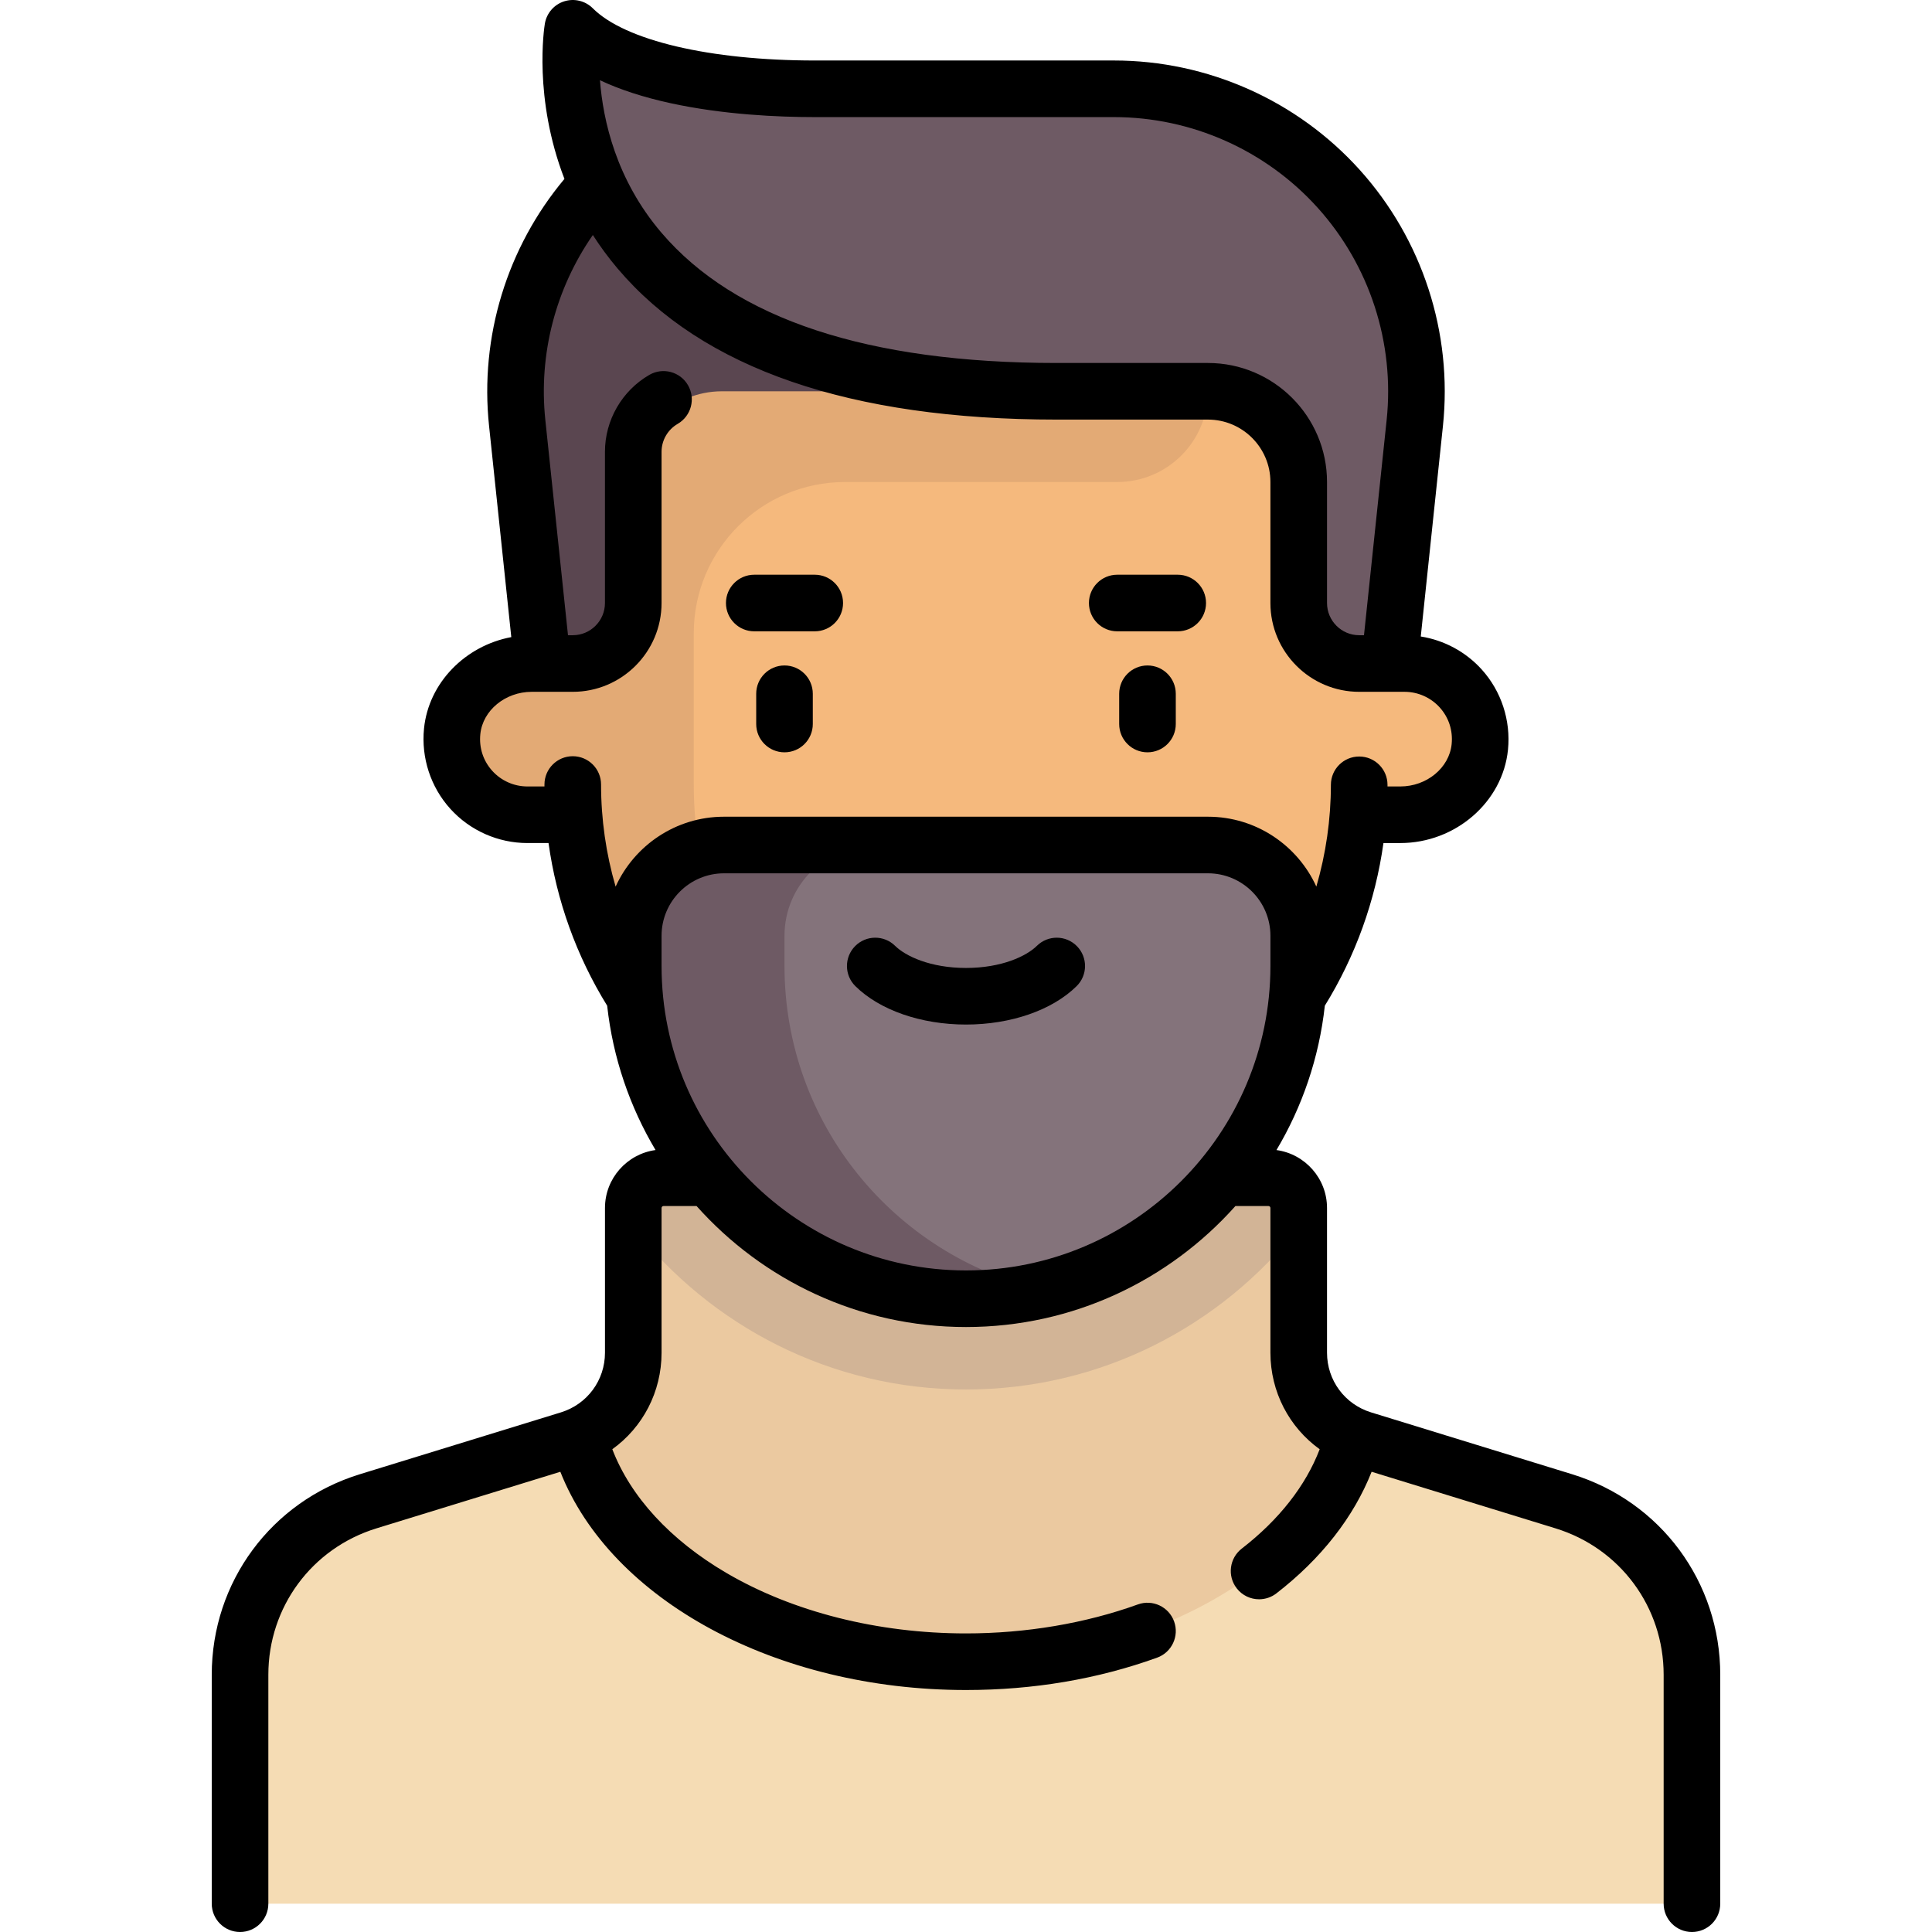
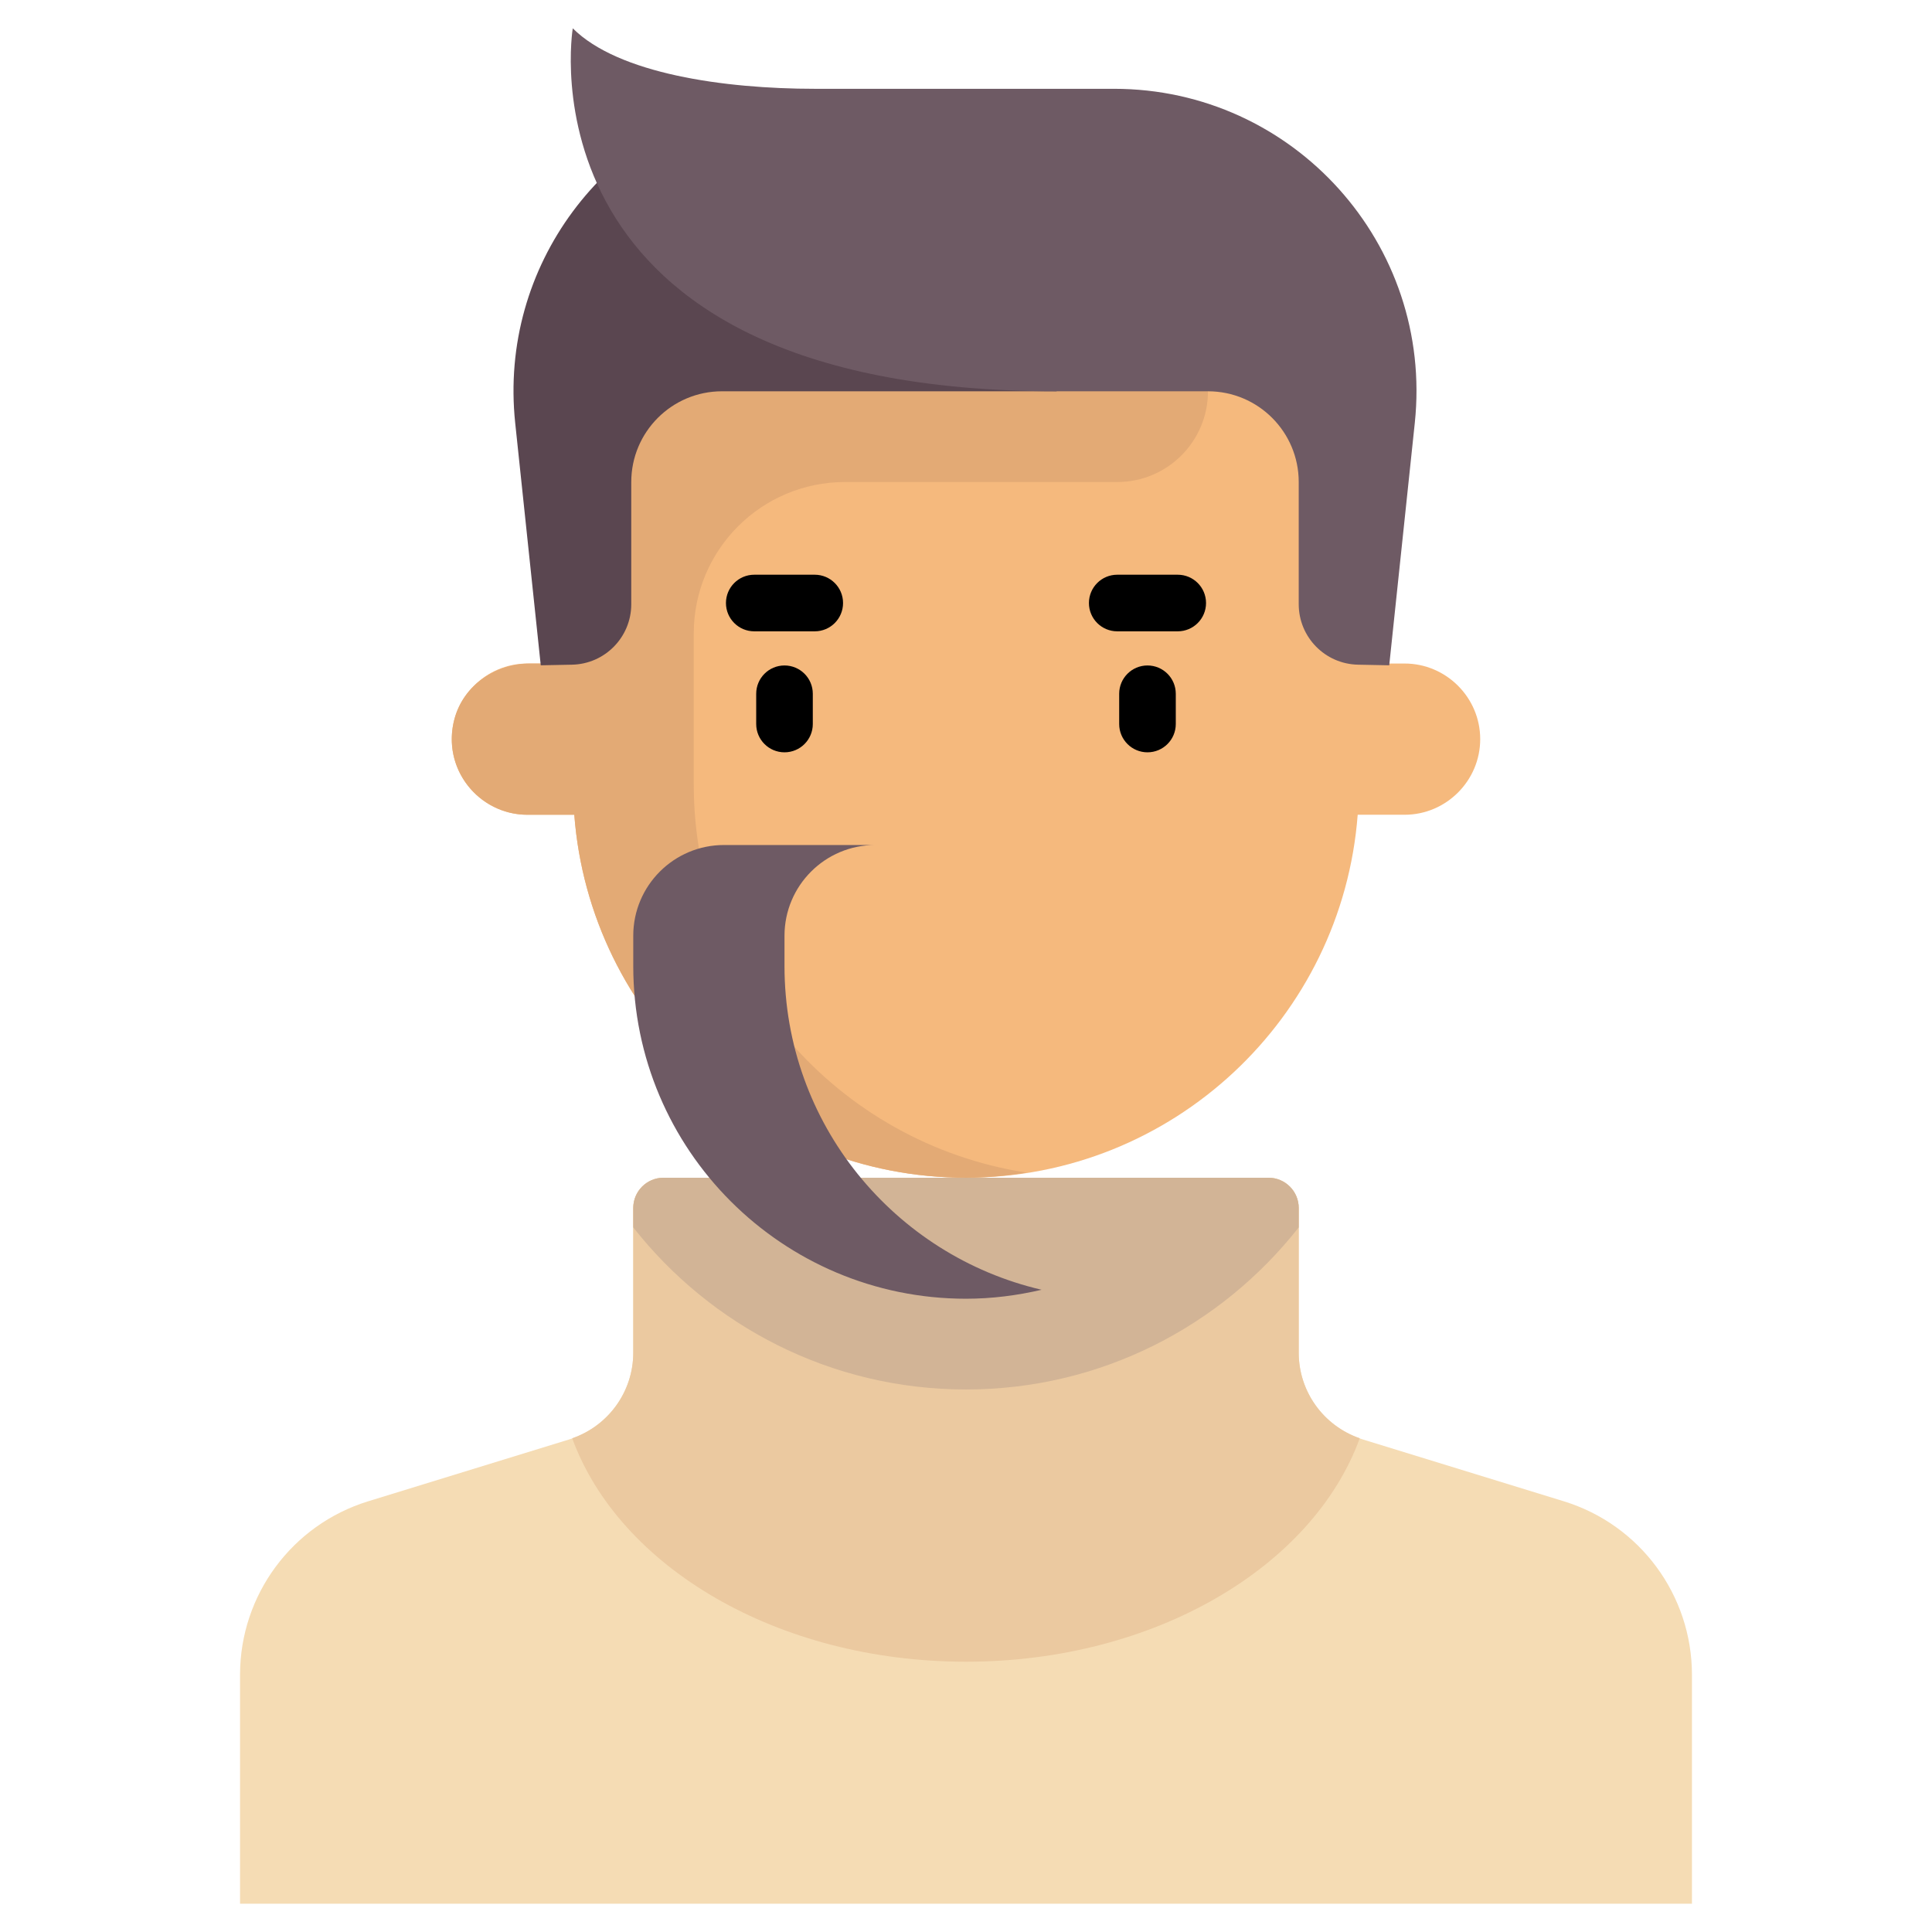
<svg xmlns="http://www.w3.org/2000/svg" version="1.1" id="Capa_1" x="0px" y="0px" viewBox="0 0 512.002 512.002" style="enable-background:new 0 0 512.002 512.002;" xml:space="preserve">
  <path style="fill:#F5DCB4;" d="M414.433,397.861l-53.282-16.394c-10.09-3.105-16.976-12.427-16.976-22.984v-38.352  c0-4.427-3.589-8.016-8.016-8.016H175.838c-4.427,0-8.016,3.589-8.016,8.016v38.351c0,10.557-6.886,19.88-16.976,22.985  l-53.281,16.394c-20.181,6.21-33.952,24.855-33.952,45.97v60.67h384.774v-60.67C448.386,422.717,434.615,404.071,414.433,397.861z" />
  <path style="fill:#EBC9A0;" d="M151.64,381.15c12.446,34.099,54.388,59.223,104.358,59.223s91.912-25.123,104.358-59.223  c-9.64-3.348-16.181-12.399-16.181-22.667v-38.352c0-4.427-3.589-8.016-8.016-8.016H175.838c-4.427,0-8.016,3.589-8.016,8.016  v38.351C167.821,368.75,161.281,377.803,151.64,381.15z" />
  <path style="fill:#D2B496;" d="M336.16,312.115H175.838c-4.427,0-8.016,3.589-8.016,8.016v5.146  c20.548,26.118,52.367,42.951,88.177,42.951s67.629-16.833,88.177-42.951v-5.146C344.176,315.703,340.587,312.115,336.16,312.115z" />
  <path style="fill:#F5B97D;" d="M372.233,175.841h-12.024V95.679h-208.42v80.161h-12.024c-11.022,0-20.04,9.018-20.04,20.04  s9.018,20.04,20.04,20.04h12.429c4.106,53.795,48.958,96.194,103.805,96.194s99.699-42.398,103.805-96.194h12.429  c11.022,0,20.04-9.018,20.04-20.04S383.255,175.841,372.233,175.841z" />
  <path style="fill:#E3AA75;" d="M320.128,103.695v-8.016H151.789v80.161h-11.321c-9.127,0-17.651,5.783-20.015,14.598  c-3.576,13.332,6.518,25.482,19.312,25.482h12.429c4.106,53.795,48.957,96.194,103.805,96.194c5.483,0,10.83-0.534,16.083-1.351  c-49.946-7.708-88.228-50.754-88.228-102.859v-40.081c0-22.136,17.945-40.081,40.081-40.081h72.145  C309.361,127.744,320.128,116.977,320.128,103.695z" />
  <path style="fill:#5A4650;" d="M199.886,25.244c-39.398,8.154-67.755,45.104-63.353,86.843l6.773,64.225l8.269-0.163  c8.73-0.171,15.717-7.297,15.717-16.029v-32.377c0-13.282,10.767-24.048,24.048-24.048h88.707L199.886,25.244z" />
-   <path style="fill:#84737B;" d="M320.128,223.937H191.87c-13.282,0-24.048,10.767-24.048,24.048v8.017  c0,48.699,39.478,88.177,88.177,88.177l0,0c48.699,0,88.177-39.478,88.177-88.177v-8.016  C344.176,234.704,333.409,223.937,320.128,223.937z" />
  <g>
    <path style="fill:#6E5A64;" d="M207.902,256.002v-8.016c0-13.282,10.767-24.048,24.048-24.048h-40.081   c-13.282,0-24.048,10.767-24.048,24.048v8.016c0,48.699,39.478,88.177,88.177,88.177c6.905,0,13.592-0.874,20.04-2.375   C237.011,332.718,207.902,297.796,207.902,256.002z" />
    <path style="fill:#6E5A64;" d="M368.162,176.312l6.774-64.225c4.992-47.327-32.115-88.553-79.704-88.553h-79.313   c-24.049,0-52.106-4.008-64.129-16.032c0,0-16.032,96.194,128.258,96.194h40.081c13.282,0,24.048,10.767,24.048,24.048v32.377   c0,8.732,6.987,15.858,15.717,16.029L368.162,176.312z" />
  </g>
  <path d="M207.902,176.356c-4.143,0-7.5,3.357-7.5,7.5v8.017c0,4.143,3.357,7.5,7.5,7.5s7.5-3.357,7.5-7.5v-8.017  C215.402,179.714,212.045,176.356,207.902,176.356z" />
  <path d="M304.096,176.356c-4.143,0-7.5,3.357-7.5,7.5v8.017c0,4.143,3.357,7.5,7.5,7.5s7.5-3.357,7.5-7.5v-8.017  C311.596,179.714,308.238,176.356,304.096,176.356z" />
-   <path d="M274.781,250.663c-2.739,2.701-9.301,5.855-18.782,5.855c-9.481,0-16.043-3.154-18.782-5.855  c-2.949-2.911-7.698-2.879-10.605,0.072c-2.909,2.948-2.877,7.697,0.072,10.605c6.46,6.373,17.419,10.178,29.315,10.178  s22.855-3.805,29.315-10.178c2.949-2.908,2.981-7.657,0.072-10.605C282.478,247.784,277.729,247.754,274.781,250.663z" />
  <path d="M199.886,167.308h16.032c4.143,0,7.5-3.357,7.5-7.5s-3.357-7.5-7.5-7.5h-16.032c-4.143,0-7.5,3.357-7.5,7.5  S195.743,167.308,199.886,167.308z" />
  <path d="M296.08,167.308h16.032c4.143,0,7.5-3.357,7.5-7.5s-3.357-7.5-7.5-7.5H296.08c-4.143,0-7.5,3.357-7.5,7.5  S291.937,167.308,296.08,167.308z" />
-   <path d="M416.638,390.693l-53.28-16.394c-6.987-2.15-11.682-8.507-11.682-15.817V320.13c0-7.835-5.844-14.315-13.398-15.354  c6.805-11.437,11.294-24.403,12.816-38.252c8.137-13.176,13.406-27.838,15.535-43.105h4.459c0.002,0,0.001,0,0.003,0  c14.615-0.001,27.152-10.861,28.54-24.727c0.778-7.771-1.764-15.529-6.974-21.287c-4.244-4.69-9.967-7.751-16.138-8.728  l5.875-55.807c2.597-24.67-5.433-49.393-22.029-67.828c-16.598-18.437-40.344-29.01-65.15-29.01h-79.297  c-27.751,0-50.292-5.302-58.825-13.836c-1.986-1.986-4.913-2.694-7.593-1.839c-2.675,0.857-4.647,3.139-5.108,5.909  c-0.176,1.055-3.084,19.703,5.19,41.146c-15.212,18.164-22.471,41.781-19.978,65.457l5.892,55.972  c-12.189,2.285-21.916,12.106-23.129,24.221c-0.778,7.771,1.763,15.53,6.973,21.288c5.214,5.763,12.659,9.067,20.427,9.067h5.597  c2.128,15.271,7.398,29.927,15.541,43.11c1.523,13.846,6.011,26.811,12.816,38.246c-7.554,1.039-13.398,7.518-13.398,15.354v38.352  c0,7.311-4.694,13.667-11.681,15.817L95.36,390.69c-23.475,7.223-39.246,28.577-39.246,53.138v60.674c0,4.143,3.357,7.5,7.5,7.5  s7.5-3.357,7.5-7.5v-60.671c0-17.934,11.517-33.527,28.658-38.802l48.726-14.992c13.385,33.922,57.031,57.836,107.502,57.836  c17.839,0,34.877-2.884,50.642-8.572c3.896-1.405,5.916-5.704,4.51-9.6c-1.406-3.897-5.707-5.919-9.6-4.51  c-13.93,5.025-29.681,7.682-45.552,7.682c-23.32,0-45.876-5.694-63.514-16.035c-14.852-8.707-25.395-20.202-30.214-32.776  c8.064-5.798,13.05-15.18,13.05-25.579v-38.352c0-0.284,0.231-0.516,0.517-0.516h8.761c17.536,19.661,43.044,32.064,71.4,32.064  s53.864-12.404,71.4-32.064h8.761c0.285,0,0.517,0.231,0.517,0.516v38.352c0,10.401,4.988,19.784,13.054,25.582  c-3.692,9.647-10.749,18.673-20.649,26.331c-3.276,2.534-3.878,7.245-1.344,10.521c1.478,1.91,3.695,2.911,5.938,2.911  c1.603,0,3.218-0.511,4.584-1.567c11.895-9.2,20.501-20.237,25.235-32.226l48.734,14.995c17.142,5.274,28.658,20.868,28.658,38.802  v60.67c0,4.143,3.357,7.5,7.5,7.5s7.5-3.357,7.5-7.5v-60.671C455.886,419.27,440.114,397.916,416.638,390.693z M177.752,27.356  c13.983,3.04,28.474,3.678,38.166,3.678h79.297c20.562,0,40.245,8.765,54.002,24.046s20.412,35.773,18.26,56.222l-6.004,57.039  h-1.264c-4.705,0-8.532-3.827-8.532-8.532v-32.064c0-17.396-14.152-31.549-31.549-31.549h-40.08  c-49.966,0-85.218-11.623-104.778-34.548c-11.992-14.055-15.46-29.761-16.271-40.384C164.278,23.752,170.543,25.789,177.752,27.356z   M163.144,234.966c-2.542-8.729-3.855-17.828-3.855-27.061c0-4.143-3.357-7.5-7.5-7.5s-7.5,3.357-7.5,7.5v0.516h-4.523  c-3.537,0-6.929-1.506-9.304-4.131c-2.406-2.66-3.532-6.115-3.17-9.729c0.63-6.292,6.611-11.22,13.617-11.22  c0.488,0,10.88,0,10.88,0c12.976,0,23.532-10.557,23.532-23.532v-40.081c0-3.037,1.637-5.87,4.271-7.395  c3.585-2.075,4.811-6.663,2.736-10.248c-2.075-3.584-6.663-4.809-10.248-2.736c-7.254,4.197-11.76,12.006-11.76,20.379v40.081  c0,4.705-3.827,8.532-8.532,8.532h-1.264l-6.004-57.039c-1.834-17.426,2.723-34.802,12.59-49.022  c1.912,2.981,4.077,5.953,6.554,8.876c22.507,26.567,61.663,40.039,116.383,40.039h40.08c9.125,0,16.549,7.424,16.549,16.549v32.064  c0,12.976,10.557,23.532,23.532,23.532c0,0,11.332,0,12.023,0c3.537,0,6.928,1.506,9.304,4.131c2.406,2.659,3.532,6.114,3.17,9.729  c-0.63,6.292-6.609,11.221-13.615,11.221h-3.386v-0.438c0-4.141-3.356-7.498-7.497-7.5h-0.003c-4.14,0-7.497,3.354-7.5,7.494  c-0.007,9.2-1.323,18.272-3.857,26.977c-4.97-10.91-15.97-18.517-28.72-18.517H191.87  C179.115,216.437,168.112,224.05,163.144,234.966z M336.677,256.002c0,44.486-36.192,80.678-80.678,80.678  s-80.678-36.192-80.678-80.678v-8.017c0-9.124,7.424-16.548,16.549-16.548h128.258c9.125,0,16.549,7.424,16.549,16.548V256.002z" />
  <g>
</g>
  <g>
</g>
  <g>
</g>
  <g>
</g>
  <g>
</g>
  <g>
</g>
  <g>
</g>
  <g>
</g>
  <g>
</g>
  <g>
</g>
  <g>
</g>
  <g>
</g>
  <g>
</g>
  <g>
</g>
  <g>
</g>
</svg>